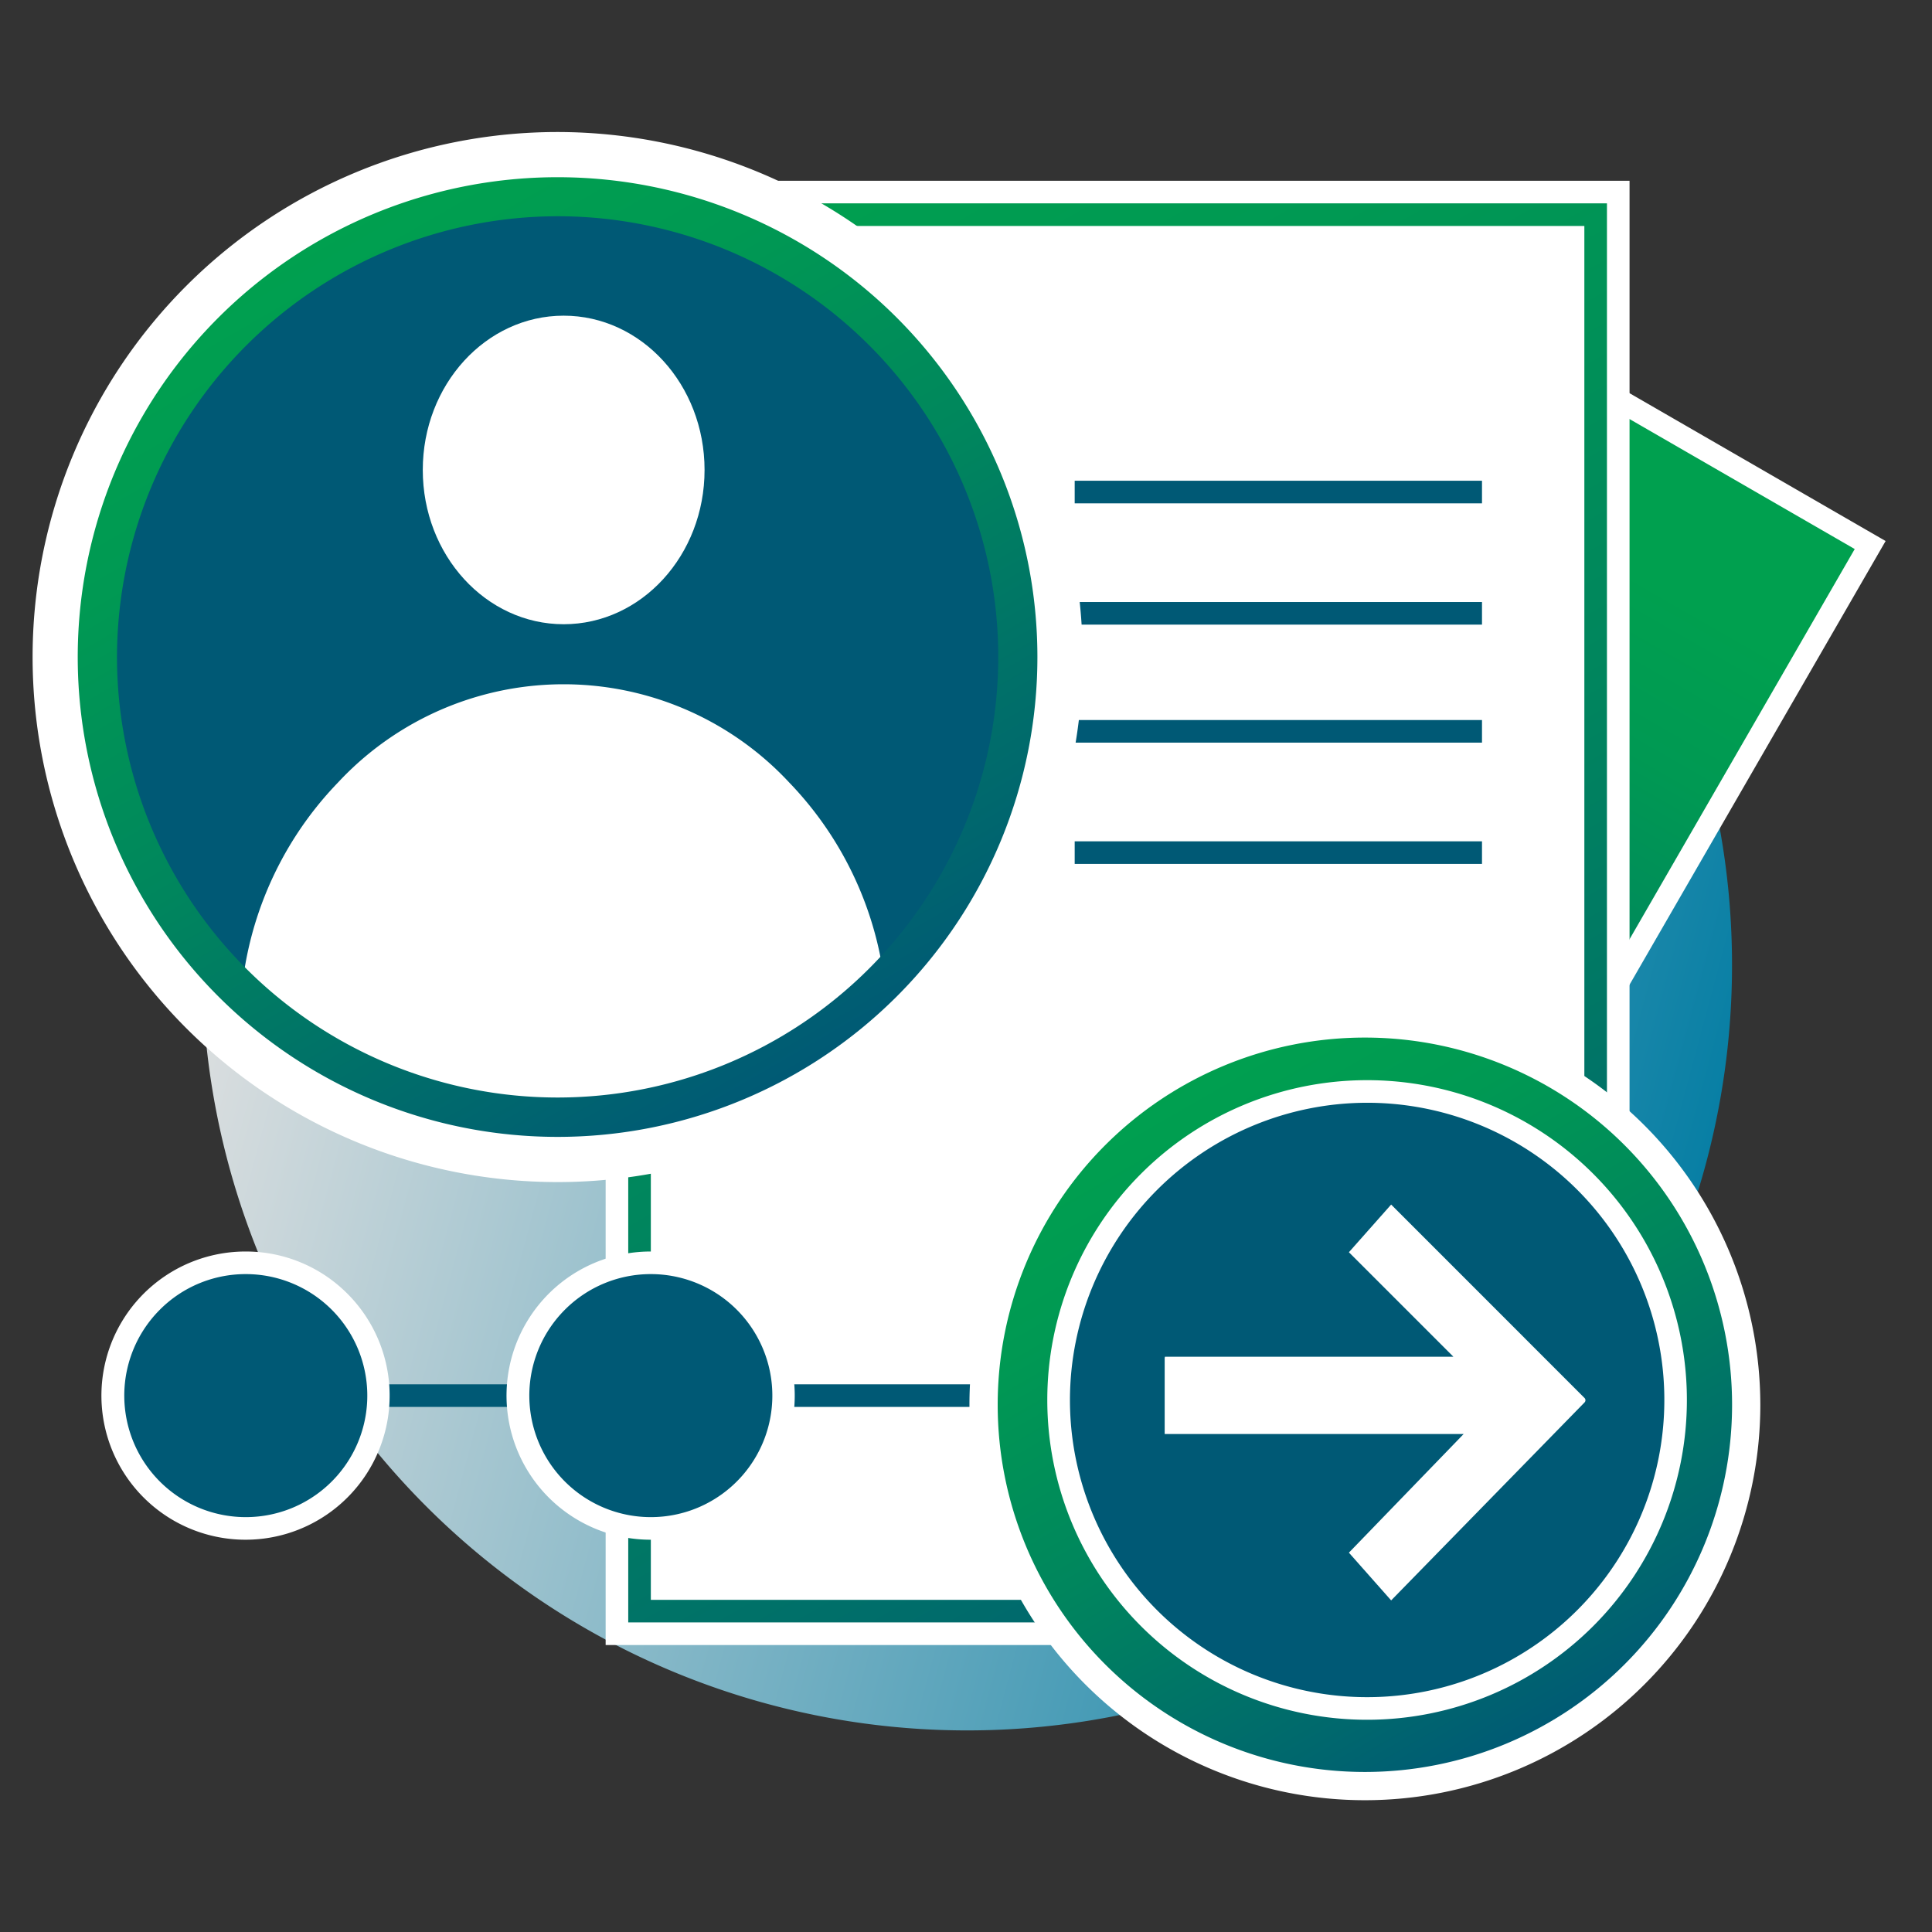
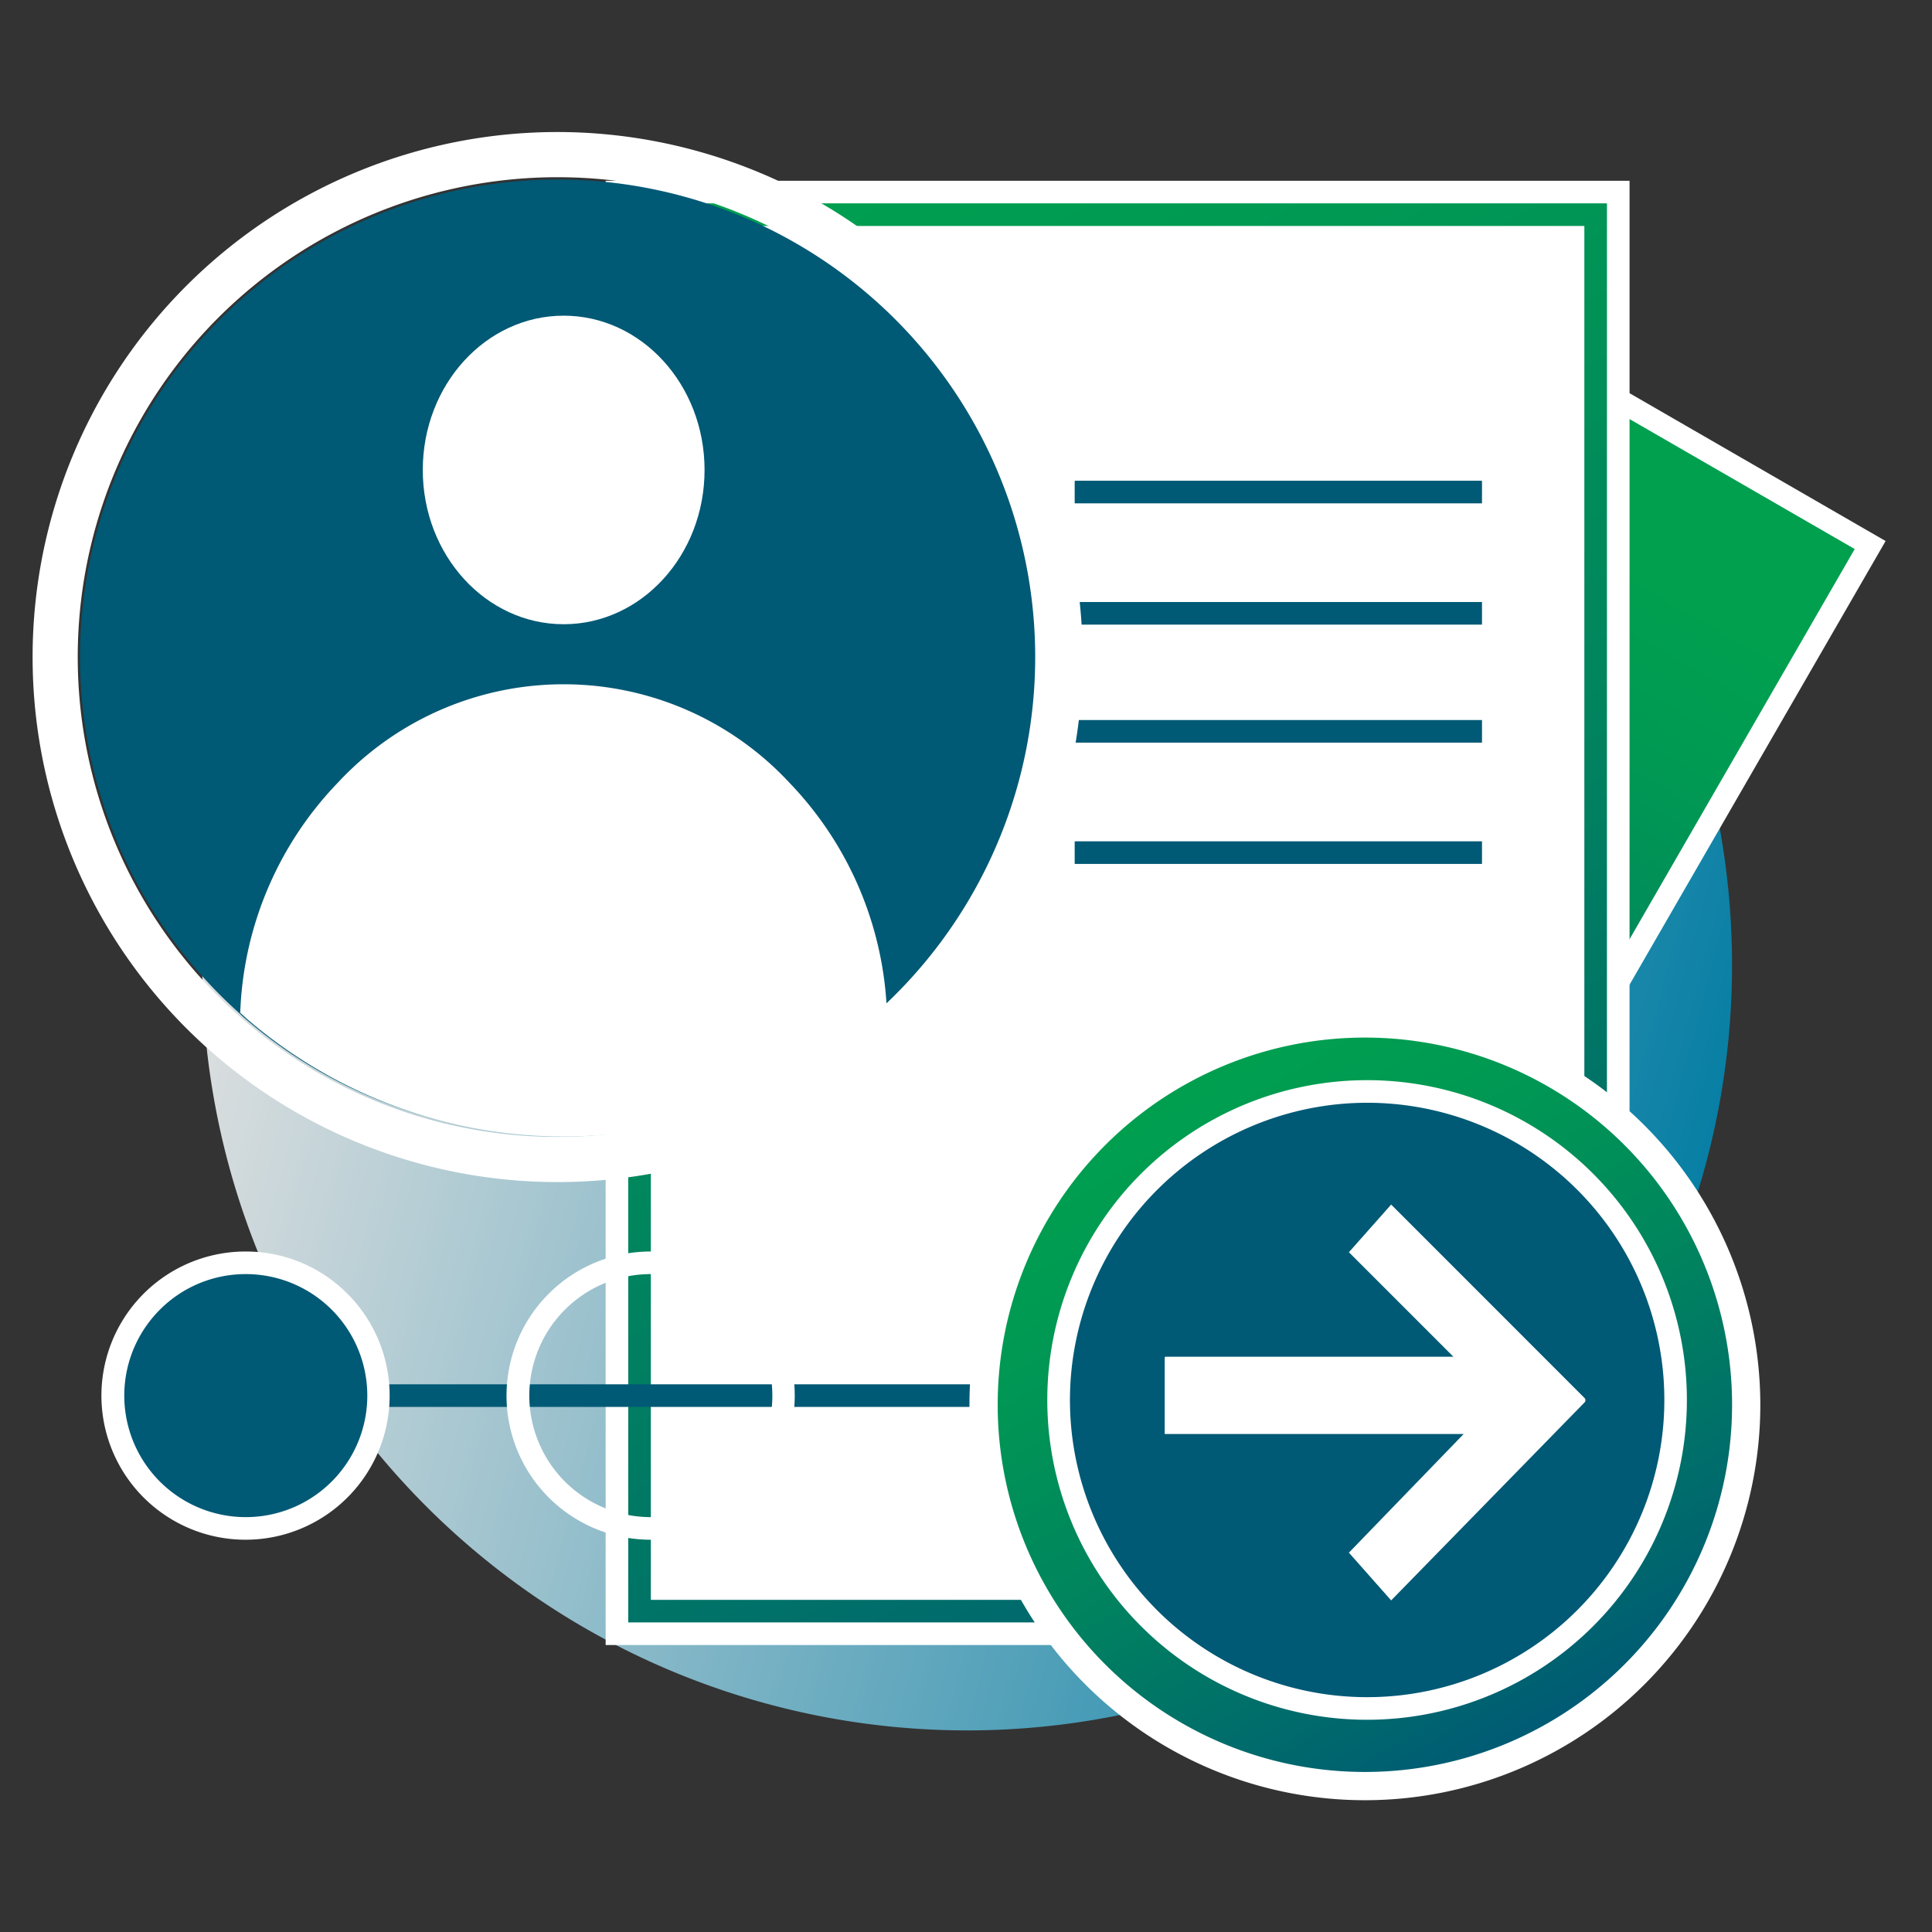
<svg xmlns="http://www.w3.org/2000/svg" xmlns:xlink="http://www.w3.org/1999/xlink" id="Layer_1" data-name="Layer 1" viewBox="0 0 342 342">
  <rect x="0" y="0" width="342" height="342" fill="#333333" stroke="none" />
  <defs>
    <style>.cls-1{opacity:0.85;fill:url(#linear-gradient);}.cls-2{fill:url(#linear-gradient-2);}.cls-3{fill:#fff;}.cls-4{fill:url(#linear-gradient-3);}.cls-5{fill:none;stroke:#005975;stroke-miterlimit:10;stroke-width:4px;}.cls-6{fill:#005975;}.cls-7{fill:url(#linear-gradient-4);}.cls-8{fill:url(#linear-gradient-5);}</style>
    <linearGradient id="linear-gradient" x1="39.98" y1="135.89" x2="302.02" y2="206.1" gradientTransform="translate(0 0)" gradientUnits="userSpaceOnUse">
      <stop offset="0" stop-color="#fff" />
      <stop offset="1" stop-color="#008cb8" />
    </linearGradient>
    <linearGradient id="linear-gradient-2" x1="6789.53" y1="899.65" x2="6657.96" y2="899.65" gradientTransform="matrix(-0.5, 0.87, -0.87, -0.5, 4373.61, -5257.48)" gradientUnits="userSpaceOnUse">
      <stop offset="0" stop-color="#005975" />
      <stop offset="0.13" stop-color="#00666e" />
      <stop offset="0.49" stop-color="#00865d" />
      <stop offset="0.79" stop-color="#009953" />
      <stop offset="1" stop-color="#00a04f" />
    </linearGradient>
    <linearGradient id="linear-gradient-3" x1="273.88" y1="293.35" x2="121.79" y2="29.93" gradientTransform="matrix(1, 0, 0, 1, 0, 0)" xlink:href="#linear-gradient-2" />
    <linearGradient id="linear-gradient-4" x1="275.35" y1="307.11" x2="207.87" y2="190.23" gradientTransform="matrix(1, 0, 0, 1, 0, 0)" xlink:href="#linear-gradient-2" />
    <linearGradient id="linear-gradient-5" x1="141.73" y1="190.83" x2="55.68" y2="41.79" gradientTransform="matrix(1, 0, 0, 1, 0, 0)" xlink:href="#linear-gradient-2" />
  </defs>
  <path class="cls-1" d="M306.6,171a135.4,135.4,0,1,1-24.94-78.39A134.88,134.88,0,0,1,306.6,171Z" />
  <path class="cls-2" d="M163.92,151.93l-.27-.58A80.21,80.21,0,0,1,229.07,38l.63-.06L331.05,96.5,265.27,210.44Z" />
  <path class="cls-3" d="M229.25,40l99.07,57.19L264.54,207.71l-99.07-57.2A78.17,78.17,0,0,1,229.25,40m.9-4.11-1.27.12A83.4,83.4,0,0,0,212,39.45a82.17,82.17,0,0,0-55.65,96.39,83.13,83.13,0,0,0,5.51,16.34l.54,1.16,1.1.64,99.07,57.19,3.46,2,2-3.46L331.79,99.23l2-3.46-3.47-2-99.07-57.2-1.1-.64Z" />
  <rect class="cls-3" x="111.21" y="36.04" width="173.25" height="251.21" />
  <path class="cls-3" d="M280.46,40v243.2H115.21V40H280.46m8-8H107.21v259.2H288.46V32Z" />
  <rect class="cls-3" x="115.21" y="40.04" width="165.25" height="243.21" />
  <path class="cls-4" d="M280.46,40v243.2H115.21V40H280.46m4-4H111.21v251.2H284.46V36Z" />
  <line class="cls-5" x1="190.24" y1="87.1" x2="262.34" y2="87.1" />
  <line class="cls-5" x1="190.24" y1="108.57" x2="262.34" y2="108.57" />
  <line class="cls-5" x1="190.24" y1="129.46" x2="262.34" y2="129.46" />
  <line class="cls-5" x1="190.24" y1="150.93" x2="262.34" y2="150.93" />
  <line class="cls-5" x1="206.17" y1="247.05" x2="42.55" y2="247.05" />
  <rect class="cls-6" x="231.3" y="205.99" width="14.97" height="78.47" />
-   <path class="cls-6" d="M115.21,270.56a23.51,23.51,0,1,1,16.62-6.89A23.31,23.31,0,0,1,115.21,270.56Z" />
  <path class="cls-3" d="M115.21,225.54a21.51,21.51,0,1,1-15.21,6.3,21.45,21.45,0,0,1,15.21-6.3m0-4a25.51,25.51,0,1,0,18,7.47,25.39,25.39,0,0,0-18-7.47Z" />
  <circle class="cls-7" cx="241.61" cy="248.67" r="67.5" />
  <path class="cls-3" d="M241.61,183.67a65,65,0,1,1-65,65,65,65,0,0,1,65-65m0-5a70,70,0,1,0,70,70,70.08,70.08,0,0,0-70-70Z" />
  <path class="cls-6" d="M242,302.42a54.61,54.61,0,1,1,54.61-54.6A54.66,54.66,0,0,1,242,302.42Z" />
  <path class="cls-3" d="M242,195.21a52.61,52.61,0,1,1-52.6,52.61A52.67,52.67,0,0,1,242,195.21m0-4a56.61,56.61,0,1,0,56.61,56.61A56.6,56.6,0,0,0,242,191.21Z" />
  <path class="cls-6" d="M43.5,270.56a23.51,23.51,0,1,1,16.63-6.89A23.33,23.33,0,0,1,43.5,270.56Z" />
  <path class="cls-3" d="M43.5,225.54a21.51,21.51,0,1,1-15.2,6.3,21.43,21.43,0,0,1,15.2-6.3m0-4a25.51,25.51,0,1,0,18,7.47,25.37,25.37,0,0,0-18-7.47Z" />
  <path class="cls-6" d="M183.25,116.31a84.51,84.51,0,0,1-28.33,63.14c-.35.32-.71.64-1.08,1a84.55,84.55,0,0,1-110.28,0q-.56-.46-1.08-1a84.54,84.54,0,1,1,140.77-63.12Z" />
  <ellipse class="cls-3" cx="99.78" cy="83.19" rx="24.94" ry="27.31" />
  <path class="cls-3" d="M157,179.15a61.89,61.89,0,0,0-17.32-40.66,54.55,54.55,0,0,0-79.82,0,61.85,61.85,0,0,0-17.33,40.66v.14l.1.09c.39.35.74.67,1.1,1a85.89,85.89,0,0,0,112.07,0c.37-.3.72-.62,1.07-.94l.13-.12Z" />
-   <path class="cls-8" d="M98.71,38.28a78,78,0,1,1-78,78,78.12,78.12,0,0,1,78-78m0-8a86,86,0,1,0,86,86,86,86,0,0,0-86-86Z" />
  <path class="cls-3" d="M98.71,31.37a84.94,84.94,0,1,1-84.95,84.94A84.94,84.94,0,0,1,98.71,31.37m0-8a92.94,92.94,0,1,0,92.94,92.94A93.05,93.05,0,0,0,98.71,23.37Z" />
  <path class="cls-3" d="M280.45,247.43l-34.19-34.2-7.48,8.44,18.5,18.5H206.17l.13.08h-.13v13.6h52.92l-20.31,21,7.48,8.45,34.19-35A.57.57,0,0,0,280.45,247.43Z" />
</svg>